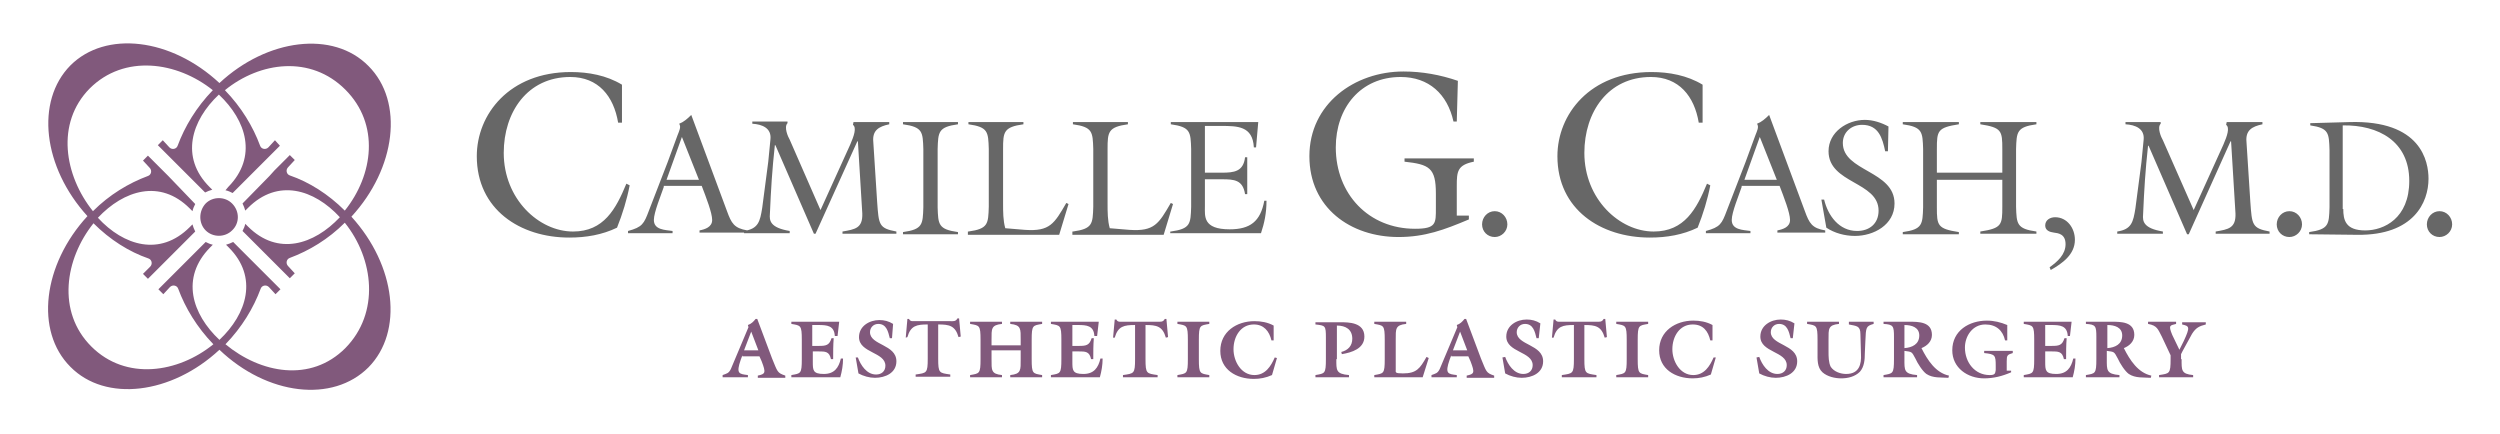
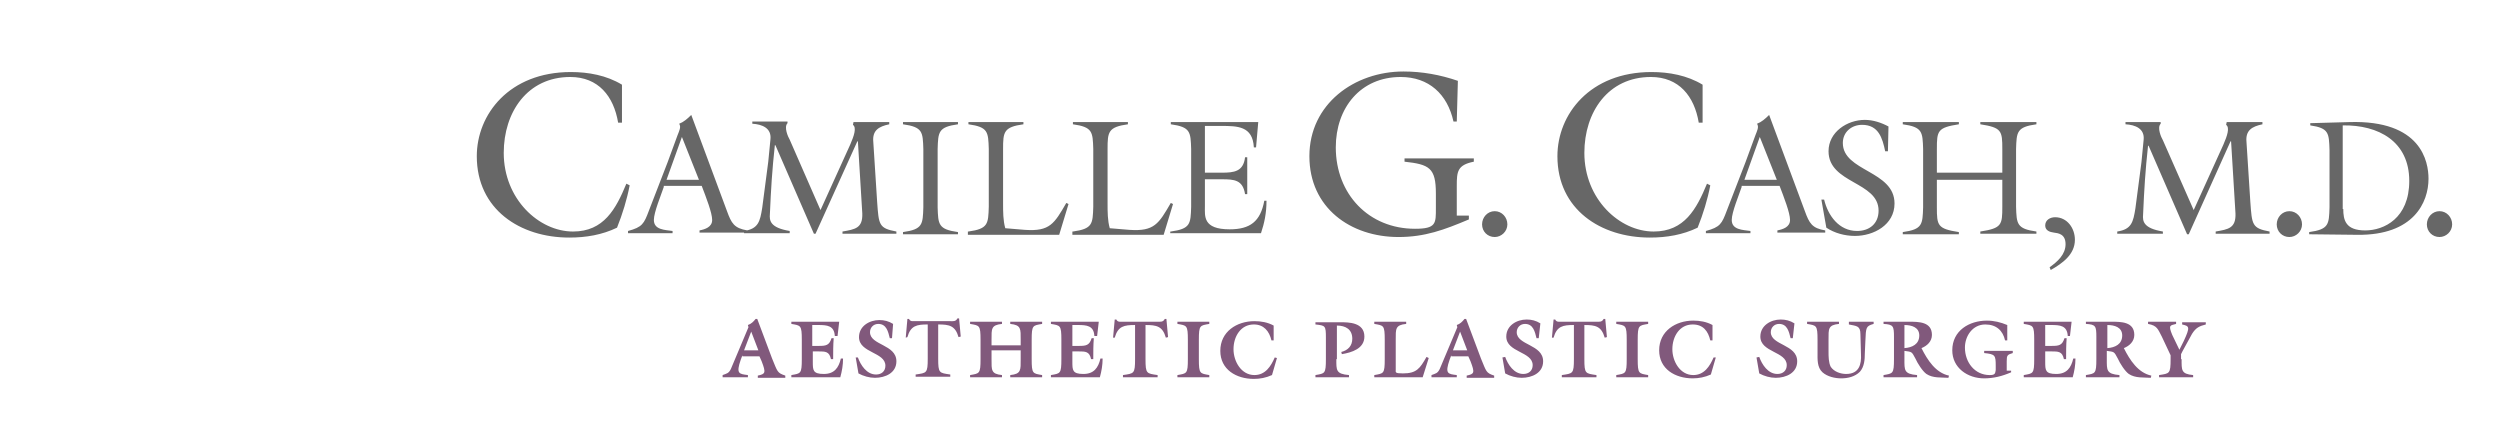
<svg xmlns="http://www.w3.org/2000/svg" viewBox="0 0 454.6 78.9">
  <style>.st0{fill:#81597c}.st1{fill:#676767}</style>
-   <path d="M42.2 41.9c-1.3 1.3-3.5 1.3-4.8 0-1.3-1.3-1.3-3.5 0-4.9 1.3-1.3 3.5-1.3 4.8 0 1.4 1.4 1.4 3.6 0 4.9M67 66.8c6.4-6.5 5-18.5-3.1-27.4C72 30.6 73.5 18.5 67 12c-6.4-6.5-18.4-5-27.1 3.1-8.8-8.2-20.7-9.6-27.1-3.2-6.4 6.5-5 18.5 3.1 27.4-8.1 8.8-9.6 20.9-3.1 27.4 6.4 6.5 18.4 5 27.1-3.1 8.7 8.3 20.6 9.7 27.1 3.2 0 .1 0 0 0 0zm-4.2-3.5c-6.3 6.3-15.4 4.6-21.8-.7 3-3.1 5.1-6.6 6.4-10.1.2-.6 1-.8 1.5-.3l1.2 1.3.9-.9-2.8-2.8-.9-.9-4.9-4.9c-.4.2-.9.4-1.3.5l.5.5c5.4 5.4 3.3 12.1-1.7 16.8-5-4.7-7.1-11.3-1.7-16.8l.5-.5c-.5-.1-.9-.3-1.3-.5l-4.9 4.9-.9.9-2.8 2.8.9.9 1.2-1.3c.5-.5 1.3-.3 1.5.3 1.3 3.5 3.4 7 6.4 10.1-6.4 5.2-15.9 6.7-22.2.4-6.3-6.3-4.8-15.9.4-22.4 3 3 6.5 5.2 10 6.4.6.2.8 1 .3 1.5L26 49.8l.9.9 2.8-2.8.9-.9 4.9-4.9c-.2-.4-.4-.9-.5-1.3l-.5.5c-5.4 5.4-12 3.4-16.7-1.7 4.7-5 11.3-7.1 16.7-1.7l.5.5c.1-.5.3-.9.5-1.3L30.6 32l-.9-.9-2.8-2.8-.9.9 1.2 1.3c.5.5.3 1.3-.3 1.5-3.5 1.3-7 3.4-10 6.4-5.2-6.5-6.8-16-.6-22.3 6.3-6.3 15.9-4.9 22.4.3-3 3.1-5.1 6.6-6.4 10.1-.2.6-1 .8-1.5.3l-1.2-1.3-.9.9 2.8 2.8.9.9 4.9 4.9c.4-.2.9-.4 1.3-.5l-.5-.5c-5.4-5.4-3.3-12.1 1.7-16.8 5 4.7 7.1 11.3 1.7 16.8l-.5.6c.5.1.9.3 1.3.5l4.9-4.9.9-.9 2.8-2.8-.9-1-1.2 1.3c-.5.5-1.3.3-1.5-.3-1.3-3.5-3.4-7-6.4-10.1 6.4-5.2 15.6-6.4 21.9-.1 6.3 6.3 5.1 15.5-.1 22-3-3-6.5-5.2-10-6.4-.6-.2-.8-1-.3-1.5l1.2-1.3-.9-.9-2.8 2.8-.9 1-4.9 5c.2.4.4.9.5 1.3l.5-.5c5.4-5.4 12-3.4 16.7 1.7-4.7 5-11.3 7.1-16.7 1.7l-.5-.5c-.1.5-.3.9-.5 1.3l4.9 4.9.9.9 2.8 2.8.9-.9-1.2-1.3c-.5-.5-.3-1.3.3-1.5 3.5-1.3 7-3.4 10-6.4 5.3 6.6 6.4 16.4.1 22.8 0-.1 0-.1 0 0" class="st0" />
  <path d="M113 22.3h-.6c-.8-4.8-3.6-8.3-8.7-8.3-7.8 0-12.1 6.4-12.1 13.8 0 8.4 6.4 14.3 12.6 14.3 5.6 0 7.8-4.1 9.7-8.7l.6.3c-.5 2.6-1.3 5.2-2.3 7.7-2.7 1.3-5.6 1.8-8.7 1.8-8.9 0-16.8-5.1-16.8-14.8 0-7.6 5.9-15.3 17.1-15.3 3.2 0 6.5.6 9.3 2.3v6.9zm7.7 11.7c-.5 1.5-1.8 4.6-1.8 6 0 1.8 2 1.8 3.4 2v.4h-8.1V42c2.6-.7 2.9-1.3 3.8-3.7l3.4-8.8 1.8-4.9c.3-.8.7-1.5.3-2.1.8-.3 1.5-.9 2.2-1.6l6.5 17.5c.8 2.2 1.3 3.1 3.7 3.5v.4h-8.7v-.4c1-.2 2.3-.6 2.3-1.9 0-1.3-1.1-4.1-1.9-6.2h-6.9zm3.3-9.1l-2.8 7.8h5.9l-3.1-7.8zm25.2 13.3l5.4-11.9c.7-1.6 1.2-3.1.5-3.6l.1-.5h6.5v.4c-1.9.4-3.1 1.1-2.9 3.2l.7 10.9c.3 4.2.3 4.8 3.5 5.4v.4h-9.8v-.4c2.3-.4 3.7-.6 3.6-3.3l-.8-13.1h-.1l-7.6 16.8h-.3l-7-16.1h-.1c-.5 4.6-.7 7.9-.9 12.5-.1 1.2 0 2.5 3.6 3.1v.4h-8.3V42c2.6-.4 2.9-1.7 3.3-4.2l1.1-8.4.4-4.1c.2-2-1.5-2.7-3.3-2.8v-.4h6.4v.3c-.7.7.1 2.5.4 3l5.6 12.8zm21.3-.5c.1 3.1.1 4 3.7 4.5v.4h-10v-.4c3.6-.5 3.6-1.4 3.7-4.5V27.1c-.1-3.1-.1-4-3.7-4.5v-.4h10v.4c-3.6.5-3.6 1.4-3.7 4.5v10.6zm5.6 4.4c3.6-.5 3.6-1.4 3.7-4.5V27.1c-.1-3.1-.1-4-3.7-4.5v-.4h10v.4c-3.6.5-3.7 1.4-3.7 4.5V37c0 1.5 0 3.1.4 4.5l3.6.3c4.5.3 5.3-1.1 7.5-4.9l.4.2-1.7 5.6H176v-.6zm19 0c3.6-.5 3.6-1.4 3.7-4.5V27.1c-.1-3.1-.1-4-3.7-4.5v-.4h10v.4c-3.6.5-3.7 1.4-3.7 4.5V37c0 1.5 0 3.1.4 4.5l3.6.3c4.5.3 5.3-1.1 7.5-4.9l.4.2-1.7 5.6H195v-.6zm17.8 0c3.6-.5 3.6-1.4 3.7-4.5V27.1c-.1-3.1-.1-4-3.7-4.5v-.4h15.9l-.4 4.6h-.4c-.2-3.9-3-3.9-6-3.9h-2.9v8.5h3.1c2.2 0 3.9-.2 4.2-2.8h.4v6.7h-.4c-.4-2.6-2-2.7-4.2-2.7h-3.1v4.9c0 1.8-.4 4.2 4.5 4.2 3.7 0 5.6-1.4 6.3-5.2h.4c0 2.3-.4 4.1-1 5.9h-16.5v-.3zm54.2-2.8v.6c-4.5 1.9-8 3.2-12.8 3.2-8.7 0-16.2-5.3-16.2-14.7 0-9.5 8.2-15.4 17.1-15.4 3.4 0 6.7.6 9.9 1.7l-.2 7.4h-.6c-1.1-5-4.5-8.1-9.6-8.1-7.3 0-11.8 5.6-11.8 12.8 0 8.5 6 14.8 14.4 14.8 3.9 0 3.8-1 3.8-3.8v-2.6c0-4.7-1.2-5.3-5.7-5.8v-.6H268v.6c-3 .6-3.1 1.8-3.1 4.4v5.4h2.2zm2.4 1.5c0-1.3 1-2.4 2.3-2.4 1.3 0 2.3 1.1 2.3 2.4 0 1.3-1.1 2.3-2.3 2.3-1.3 0-2.3-1-2.3-2.3M309.5 22.3h-.6c-.8-4.8-3.6-8.3-8.7-8.3-7.8 0-12.1 6.4-12.1 13.8 0 8.4 6.4 14.3 12.6 14.3 5.6 0 7.8-4.1 9.7-8.7l.6.3c-.5 2.6-1.3 5.2-2.3 7.7-2.7 1.3-5.6 1.8-8.7 1.8-8.9 0-16.8-5.1-16.8-14.8 0-7.6 5.9-15.3 17.1-15.3 3.2 0 6.5.6 9.3 2.3v6.9zm7.2 11.7c-.5 1.5-1.8 4.6-1.8 6 0 1.8 2 1.8 3.4 2v.4h-8.1V42c2.6-.7 2.9-1.3 3.8-3.7l3.4-8.8 1.8-4.9c.3-.8.7-1.5.3-2.1.8-.3 1.5-.9 2.2-1.6l6.5 17.5c.8 2.2 1.3 3.1 3.7 3.5v.4h-8.7v-.4c1-.2 2.3-.6 2.3-1.9 0-1.3-1.1-4.1-1.9-6.2h-6.9zm3.3-9.1l-2.8 7.8h5.9l-3.1-7.8zm23.3 2.6h-.5c-.5-2.4-1.2-4.8-4.2-4.8-1.9 0-3.5 1.3-3.5 3.3 0 5.2 9.4 5 9.4 11 0 3.9-3.8 5.9-7.2 5.9-1.8 0-3.7-.5-5.2-1.5l-.9-5.1h.5c.7 2.9 2.7 5.7 6 5.7 2.2 0 3.9-1.3 3.9-3.7 0-5.3-9.1-4.9-9.1-10.8 0-3.5 3.4-5.7 6.6-5.7 1.5 0 3 .5 4.3 1.2l-.1 4.5zm8.9 10.2c0 3.3.1 3.9 4 4.5v.4H346v-.4c3.6-.5 3.6-1.4 3.7-4.5V27.1c-.1-3.1-.1-4-3.7-4.5v-.4h10.2v.4c-3.9.6-4 1.2-4 4.5v4.3h11.9v-4.3c0-3.3-.1-3.9-4-4.5v-.4h10.2v.4c-3.6.5-3.6 1.4-3.7 4.5v10.5c.1 3.1.1 4 3.7 4.5v.4h-10.2v-.4c3.9-.6 4-1.2 4-4.5v-4.9h-11.9v5zm20.5 10.9c1.4-1 2.9-2.3 2.9-4.2 0-1.9-1.4-2-2.1-2.1-.8-.1-1.6-.4-1.6-1.3 0-1 .9-1.5 1.8-1.5 2.2 0 3.6 2 3.6 4.1 0 2.7-2.3 4.3-4.4 5.5l-.2-.5zm26.2-10.4l5.4-11.9c.7-1.6 1.2-3.1.5-3.6l.1-.5h6.5v.4c-1.9.4-3.1 1.1-2.9 3.2l.7 10.9c.3 4.2.3 4.8 3.5 5.4v.4h-9.8v-.4c2.3-.4 3.7-.6 3.6-3.3l-.8-13.1h-.1L398 42.6h-.3l-7-16.1h-.1c-.5 4.6-.7 7.9-.9 12.5-.1 1.2 0 2.5 3.6 3.1v.4H385v-.4c2.6-.4 2.9-1.7 3.3-4.2l1.1-8.4.4-4.1c.2-2-1.5-2.7-3.3-2.8v-.4h6.4v.3c-.7.7.1 2.5.4 3l5.6 12.7zm15.1 2.6c0-1.3 1-2.4 2.3-2.4 1.3 0 2.3 1.1 2.3 2.4 0 1.3-1.1 2.3-2.3 2.3-1.3 0-2.3-1-2.3-2.3M420 22.4l7.2-.2c13.1-.4 14.4 7.2 14.4 10.3 0 4.3-2.7 10.3-12.9 10.2l-8.8-.1v-.4c3.6-.5 3.6-1.4 3.7-4.5V27.3c-.1-3.1-.1-4-3.5-4.5v-.4zm6.1 15.6c0 2 .4 3.9 4 3.9 3.4 0 8-2.2 8-9 0-7.2-5.6-10.2-12.1-10.1V38zm15.2 2.8c0-1.3 1-2.4 2.3-2.4 1.3 0 2.3 1.1 2.3 2.4 0 1.3-1.1 2.3-2.3 2.3-1.3 0-2.3-1-2.3-2.3" class="st1" />
  <path d="M135 64.6l-.3.8c-.9 2.6-.3 2.6 1.3 2.8v.4h-4.6v-.4c.8-.3 1.1-.3 1.5-1.1l3.2-7.6-.1-.4c.6-.2 1-.6 1.4-1.1h.3l2.7 7.2c1 2.4.9 2.6 2.4 3.1v.4h-5v-.4c1.4-.3 1.5-.5.7-2.6l-.4-.9H135zm2.9-.9l-1.3-3.4-1.3 3.4h2.6zm9.9.1v2c0 1.5 0 2.2 2 2.2 1.9 0 2.7-1.1 3.1-2.8h.4c0 1.2-.2 2.3-.5 3.4h-8.9v-.4c1.7-.3 1.9-.2 1.9-2.9v-3.5c0-2.7-.2-2.6-1.9-2.9v-.4h8.7l-.3 2.6h-.5c-.1-1.9-1.4-2-3-2h-1.1v3.8h1.2c1.3 0 1.9-.1 2.3-1.4h.4c-.1 1.3-.1 2.5-.1 3.8h-.4c-.3-1.4-1-1.4-2.3-1.4h-1zm14.4-2.3h-.4c-.3-1.2-.6-2.6-2.1-2.6-.9 0-1.5.7-1.5 1.5 0 2.4 4.8 2.2 4.8 5.3 0 2.1-2 3-3.9 3-1 0-2.1-.3-3-.8l-.5-2.9h.4c.5 1.4 1.6 3.1 3.3 3.1 1 0 1.7-.6 1.7-1.6 0-2.5-4.8-2.3-4.8-5.2 0-2 1.9-3.1 3.7-3.1.9 0 1.7.2 2.5.7l-.2 2.6zm2.5-.1l.3-3.4h.3c.1.3.4.4.6.4h6.9c.5 0 1 .1 1.3-.5h.3l.3 3.3-.4.1c-.6-2.1-1.7-2.3-3.7-2.3v6.2c0 2.7.2 2.6 2.2 2.9v.4h-6.3v-.4c2-.3 2.2-.2 2.2-2.9V59c-2 0-3.1.2-3.7 2.3l-.3.1zm15.6 3.9c0 2-.1 2.7 1.9 2.9v.4h-5.8v-.4c1.7-.3 1.9-.2 1.9-2.9v-3.5c0-2.7-.2-2.6-1.9-2.9v-.4h5.8v.4c-2 .2-1.9.9-1.9 2.9v1h5.3v-1c0-2 .1-2.7-1.9-2.9v-.4h5.8v.4c-1.7.3-1.9.2-1.9 2.9v3.5c0 2.7.2 2.6 1.9 2.9v.4h-5.8v-.4c2-.2 1.9-.9 1.9-2.9v-1.6h-5.3v1.6zm14.7-1.5v2c0 1.5 0 2.2 2 2.2 1.9 0 2.7-1.1 3.1-2.8h.4c0 1.2-.2 2.3-.5 3.4h-8.9v-.4c1.7-.3 1.9-.2 1.9-2.9v-3.5c0-2.7-.2-2.6-1.9-2.9v-.4h8.7l-.3 2.6h-.5c-.1-1.9-1.4-2-3-2h-1v3.8h1.2c1.3 0 1.9-.1 2.3-1.4h.4c-.1 1.3-.1 2.5-.1 3.8h-.4c-.3-1.4-1-1.4-2.3-1.4H195zm7.4-2.4l.3-3.3h.3c.1.3.4.4.6.4h6.9c.5 0 1 .1 1.3-.5h.3l.3 3.3-.4.1c-.6-2.1-1.7-2.3-3.7-2.3v6.2c0 2.7.2 2.6 2.2 2.9v.4h-6.3v-.4c2-.3 2.2-.2 2.2-2.9v-6.2c-2 0-3.1.2-3.7 2.3h-.3zm15.6 3.9c0 2.7.2 2.6 1.9 2.9v.4h-5.8v-.4c1.7-.3 1.9-.2 1.9-2.9v-3.5c0-2.7-.2-2.6-1.9-2.9v-.4h5.8v.4c-1.7.3-1.9.2-1.9 2.9v3.5zm13.6-3.4h-.4c-.4-1.7-1.4-2.9-3.2-2.9-2.4 0-3.7 2.2-3.7 4.5 0 2.2 1.4 4.7 3.8 4.7 2 0 3-1.6 3.7-3.2l.4.1-.9 3.1c-1.1.5-2.2.7-3.3.7-3.2 0-6.1-1.7-6.1-5.1 0-3.5 3-5.4 6.2-5.4 1.2 0 2.4.2 3.5.8v2.7zm11.4 3.4c0 2-.1 2.7 2.3 2.9v.4h-6.1v-.4c1.7-.3 1.9-.2 1.9-2.9v-3.9c0-2.2-.1-2.2-1.9-2.4v-.4h4.6c1.4 0 4.3 0 4.3 2.6 0 2.2-2.3 2.9-4.1 3.2l-.1-.4c1.2-.3 2-1.1 2-2.4 0-1.7-1.2-2.4-2.8-2.4v6.1zm15.7 3.3h-8.8v-.4c1.7-.3 1.9-.2 1.9-2.9v-3.5c0-2.7-.2-2.6-1.9-2.9v-.4h5.8v.4c-2 .2-1.9.9-1.9 2.9v5.4c0 .5-.2.7 1.3.7 2.5 0 3.1-.9 4.3-3l.4.2-1.1 3.5zm5.2-4l-.3.8c-.9 2.6-.3 2.6 1.3 2.8v.4h-4.6v-.4c.8-.3 1.1-.3 1.5-1.1l3.2-7.6-.1-.4c.6-.2 1-.6 1.4-1.1h.3l2.7 7.2c1 2.4.9 2.6 2.4 3.1v.4h-5v-.4c1.4-.3 1.5-.5.7-2.6l-.4-.9h-3.1zm2.9-.9l-1.3-3.4-1.3 3.4h2.6zm13-2.2h-.4c-.3-1.2-.6-2.6-2.1-2.6-.9 0-1.5.7-1.5 1.5 0 2.4 4.8 2.2 4.8 5.3 0 2.1-2 3-3.9 3-1 0-2.1-.3-3-.8l-.5-2.9.5-.1c.5 1.4 1.6 3.1 3.3 3.1 1 0 1.7-.6 1.7-1.6 0-2.5-4.8-2.3-4.8-5.2 0-2 1.9-3.1 3.7-3.1.9 0 1.7.2 2.5.7l-.3 2.7zm2.4-.1l.3-3.3h.3c.1.3.4.4.6.4h6.9c.5 0 1 .1 1.3-.5h.3l.3 3.3-.4.1c-.6-2.1-1.7-2.3-3.7-2.3v6.2c0 2.7.2 2.6 2.2 2.9v.4H284v-.4c2-.3 2.2-.2 2.2-2.9v-6.2c-2 0-3.1.2-3.7 2.3h-.3zm15.6 3.9c0 2.7.2 2.6 1.9 2.9v.4h-5.8v-.4c1.7-.3 1.9-.2 1.9-2.9v-3.5c0-2.7-.2-2.6-1.9-2.9v-.4h5.8v.4c-1.7.3-1.9.2-1.9 2.9v3.5zm13.6-3.4h-.4c-.4-1.7-1.3-2.9-3.2-2.9-2.4 0-3.7 2.2-3.7 4.5 0 2.2 1.4 4.7 3.8 4.7 2 0 3-1.6 3.7-3.2h.4l-.9 3.1c-1.1.5-2.2.7-3.3.7-3.2 0-6.1-1.7-6.1-5.1 0-3.5 3-5.4 6.2-5.4 1.2 0 2.4.2 3.5.8v2.8zm14.6-.4h-.4c-.3-1.2-.6-2.6-2.1-2.6-.9 0-1.5.7-1.5 1.5 0 2.4 4.8 2.2 4.8 5.3 0 2.1-2 3-3.9 3-1 0-2.1-.3-3-.8l-.5-2.9.5-.1c.5 1.4 1.6 3.1 3.3 3.1 1 0 1.7-.6 1.7-1.6 0-2.5-4.8-2.3-4.8-5.2 0-2 1.9-3.1 3.7-3.1.9 0 1.7.2 2.5.7l-.3 2.7zm10.1-3h4.6v.4c-1.4.4-1.4.6-1.5 3.1l-.1 2.2c0 1.2-.1 2.5-.9 3.4-.9.9-2.2 1.2-3.4 1.2-1.1 0-2.5-.3-3.4-1.1-1-.9-.9-2.4-.9-3.6v-2.3c0-2.7-.2-2.6-1.9-2.9v-.4h5.8v.4c-2 .2-1.9.9-1.9 2.9v2.1c0 .9 0 2 .4 2.8.6.9 1.8 1.3 2.8 1.3 2.4 0 2.8-1.8 2.7-3.6l-.1-3.6c0-1.6-.7-1.5-2.1-1.8v-.5zm8.3 2.8c0-2-.1-2.3-1.9-2.4v-.4h4.6c1.8 0 4.2 0 4.2 2.4 0 1.2-.9 2-1.9 2.4 1.1 2.2 2.6 4.5 5 5l-.1.4c-1.3-.1-2.8.1-4-.7-.7-.5-1.6-1.9-2-2.8-.7-1.3-.6-1.2-2-1.4v1.5c0 2-.1 2.7 2.3 2.9v.4h-6.1v-.4c1.7-.3 1.9-.2 1.9-2.9v-4zm1.9 2c1.4-.1 2.7-.7 2.7-2.3 0-1.5-1.4-1.9-2.7-1.9v4.2zm18.6 4.1h.8v.3c-1.6.7-3.2 1.1-4.9 1.1-3 0-5.8-1.9-5.8-5.1 0-3.6 3.1-5.4 6.3-5.4 1.3 0 2.5.3 3.7.8v2.8h-.4c-.4-1.8-1.6-2.9-3.6-2.9-2.3 0-3.7 2.1-3.7 4.2 0 2.7 1.8 5 4.5 5 1 0 1-.3 1.1-.9v-.8c0-1.9-.1-2.1-2.1-2.3v-.4h5.2v.4c-1 .3-1.1.4-1.1 1.5v1.7zm7-3.6v2c0 1.5 0 2.2 2 2.2 1.9 0 2.7-1.1 3.1-2.8h.4c0 1.2-.2 2.3-.5 3.4H368v-.4c1.7-.3 1.9-.2 1.9-2.9v-3.5c0-2.7-.2-2.6-1.9-2.9v-.4h8.7l-.3 2.6h-.4c-.1-1.9-1.4-2-3-2h-1.1v3.8h1.2c1.3 0 1.9-.1 2.3-1.4h.4c-.1 1.3-.1 2.5-.1 3.8h-.4c-.3-1.4-1-1.4-2.3-1.4h-1.1zm9.3-2.5c0-2-.1-2.3-1.9-2.4v-.4h4.6c1.8 0 4.2 0 4.2 2.4 0 1.2-.9 2-1.9 2.4 1.1 2.2 2.6 4.5 5 5l-.1.4c-1.3-.1-2.8.1-4-.7-.7-.5-1.6-1.9-2-2.8-.7-1.3-.6-1.2-2-1.4v1.5c0 2-.1 2.7 2.3 2.9v.4h-6.1v-.4c1.7-.3 1.9-.2 1.9-2.9v-4zm2 2c1.4-.1 2.7-.7 2.7-2.3 0-1.5-1.4-1.9-2.7-1.9v4.2zm13.5 2c0 2-.1 2.7 2.1 2.9v.4h-6.2v-.4c1.9-.3 2.1-.2 2.1-2.9v-.7l-1.6-3.4c-.7-1.3-.8-2-2.5-2.3v-.4h5.1v.4c-1 .3-1.5.1-.7 2l1.3 2.7.8-1.6c1.2-2.6 1-2.7-.3-3v-.4h4.3v.4c-1.2.3-1.8.6-2.5 1.7l-1.7 3.1-.3.6v.9z" class="st0" />
</svg>